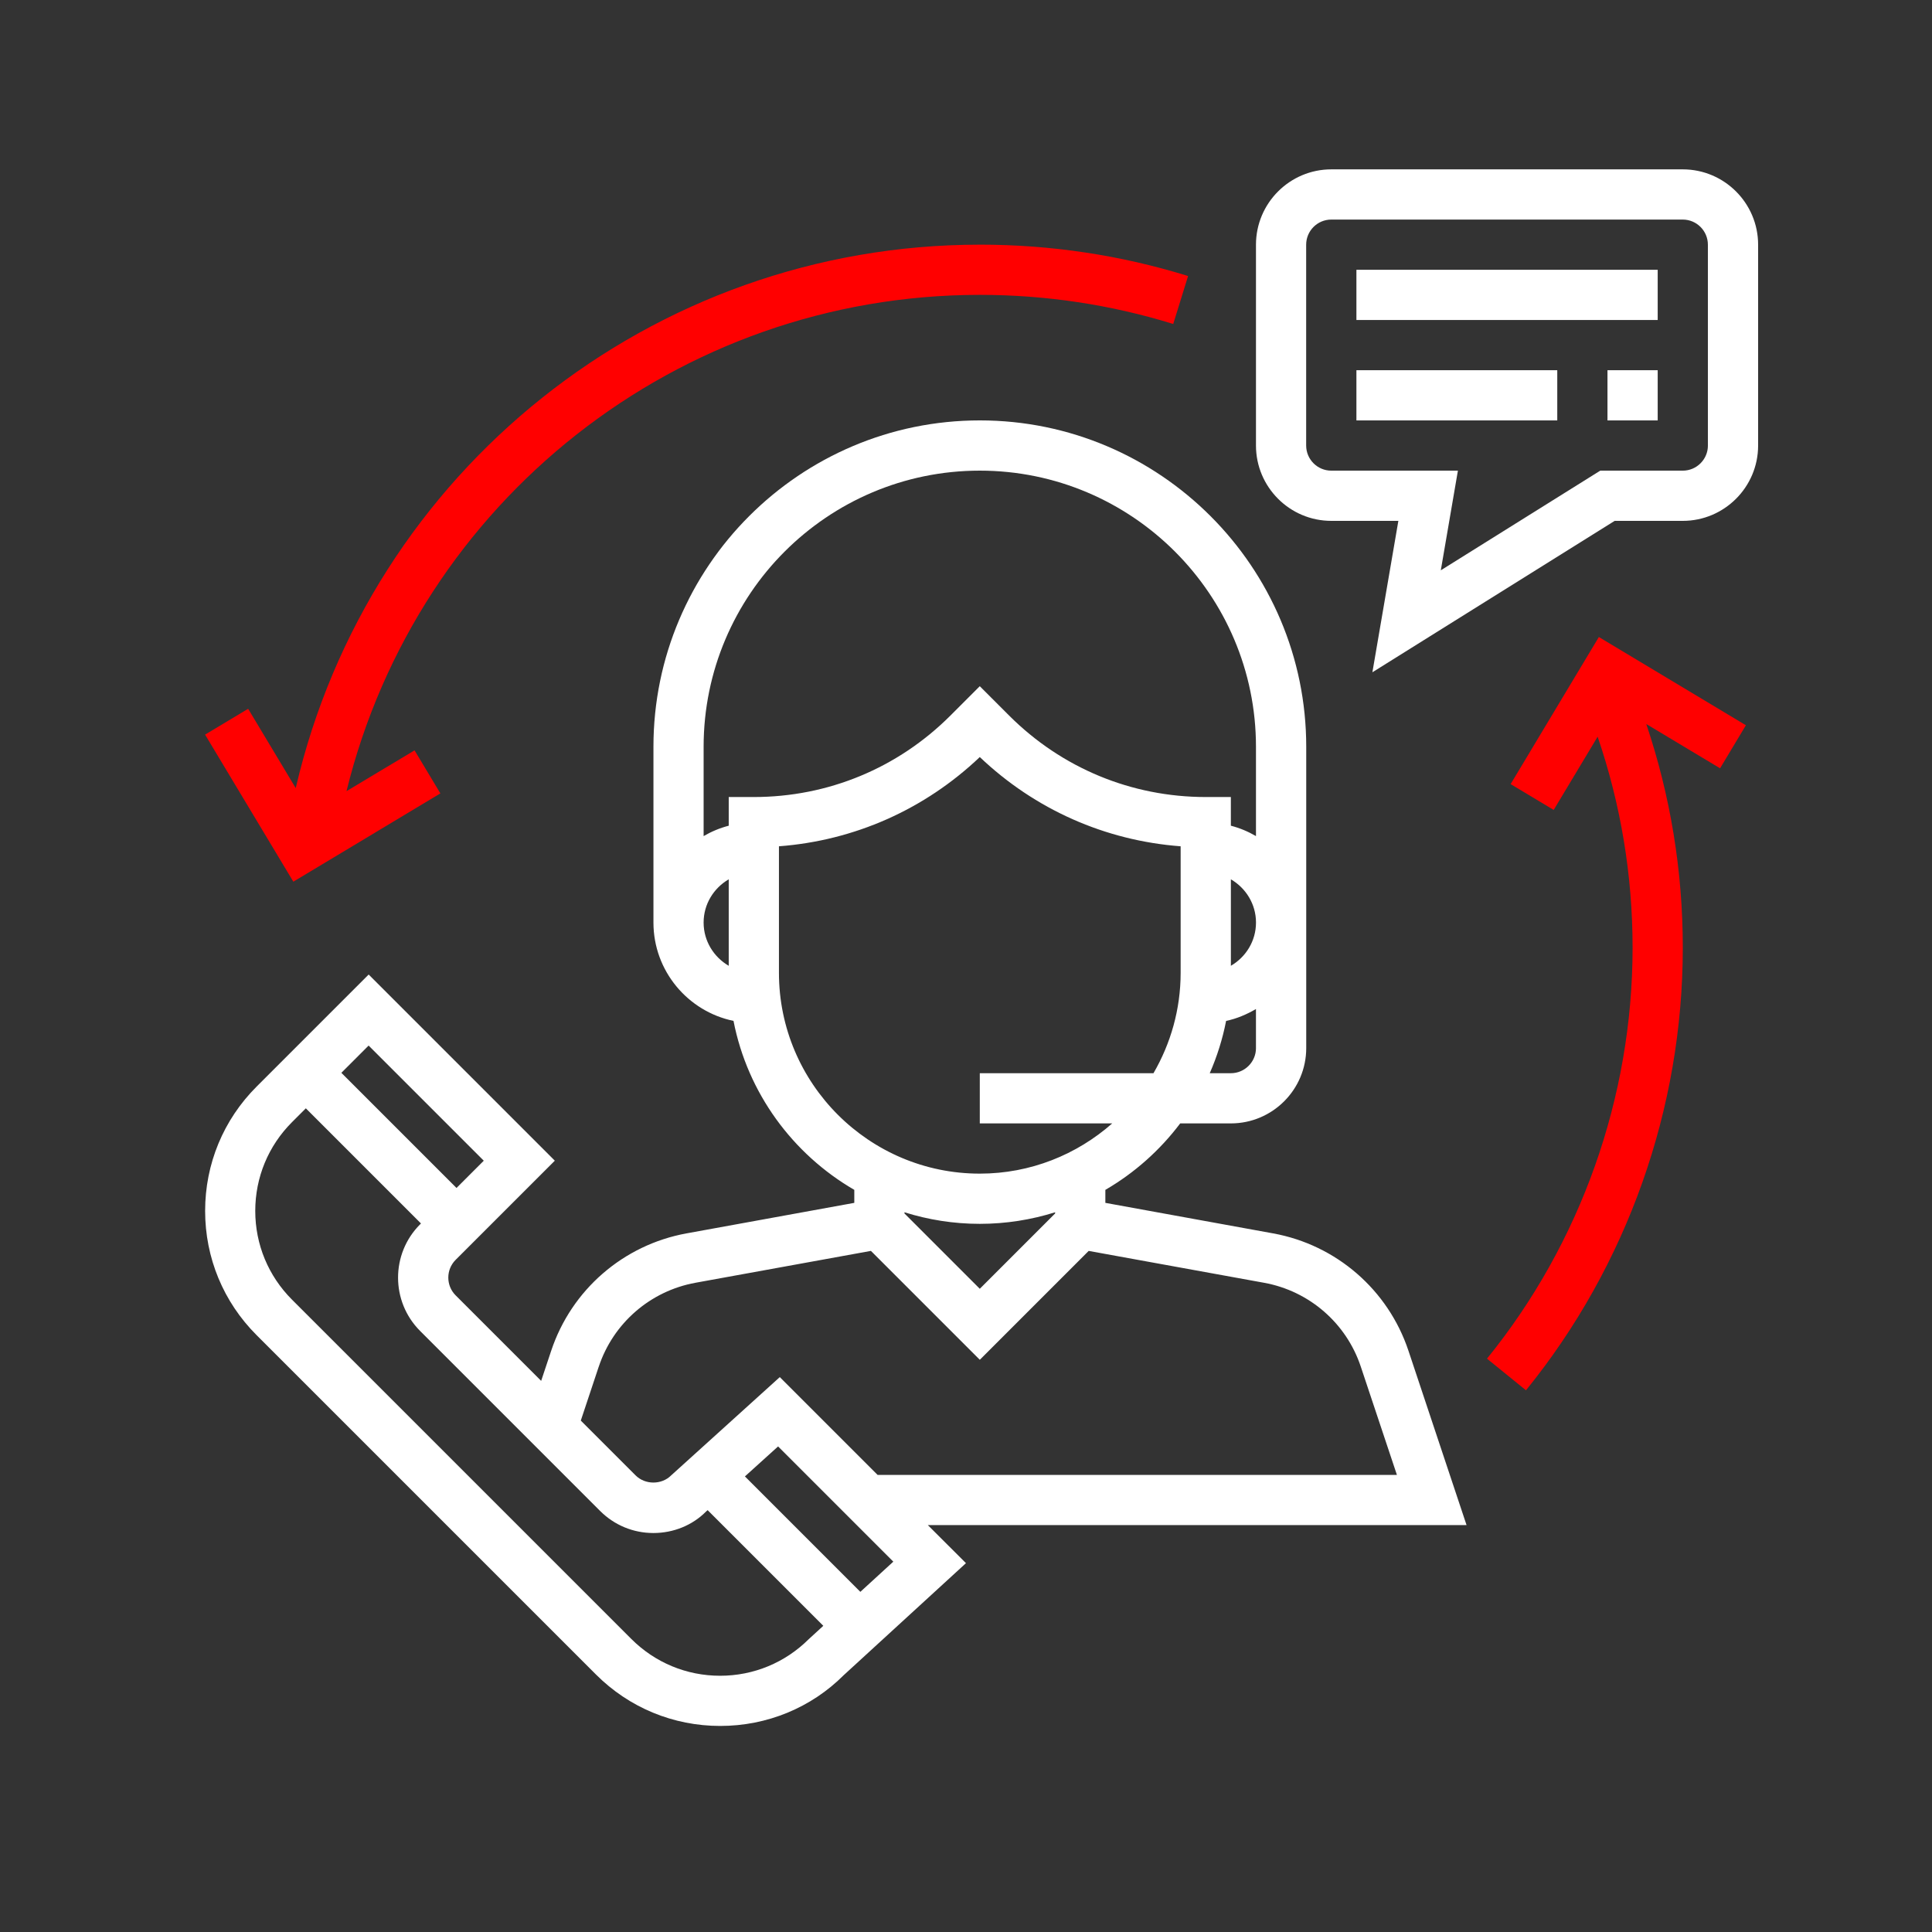
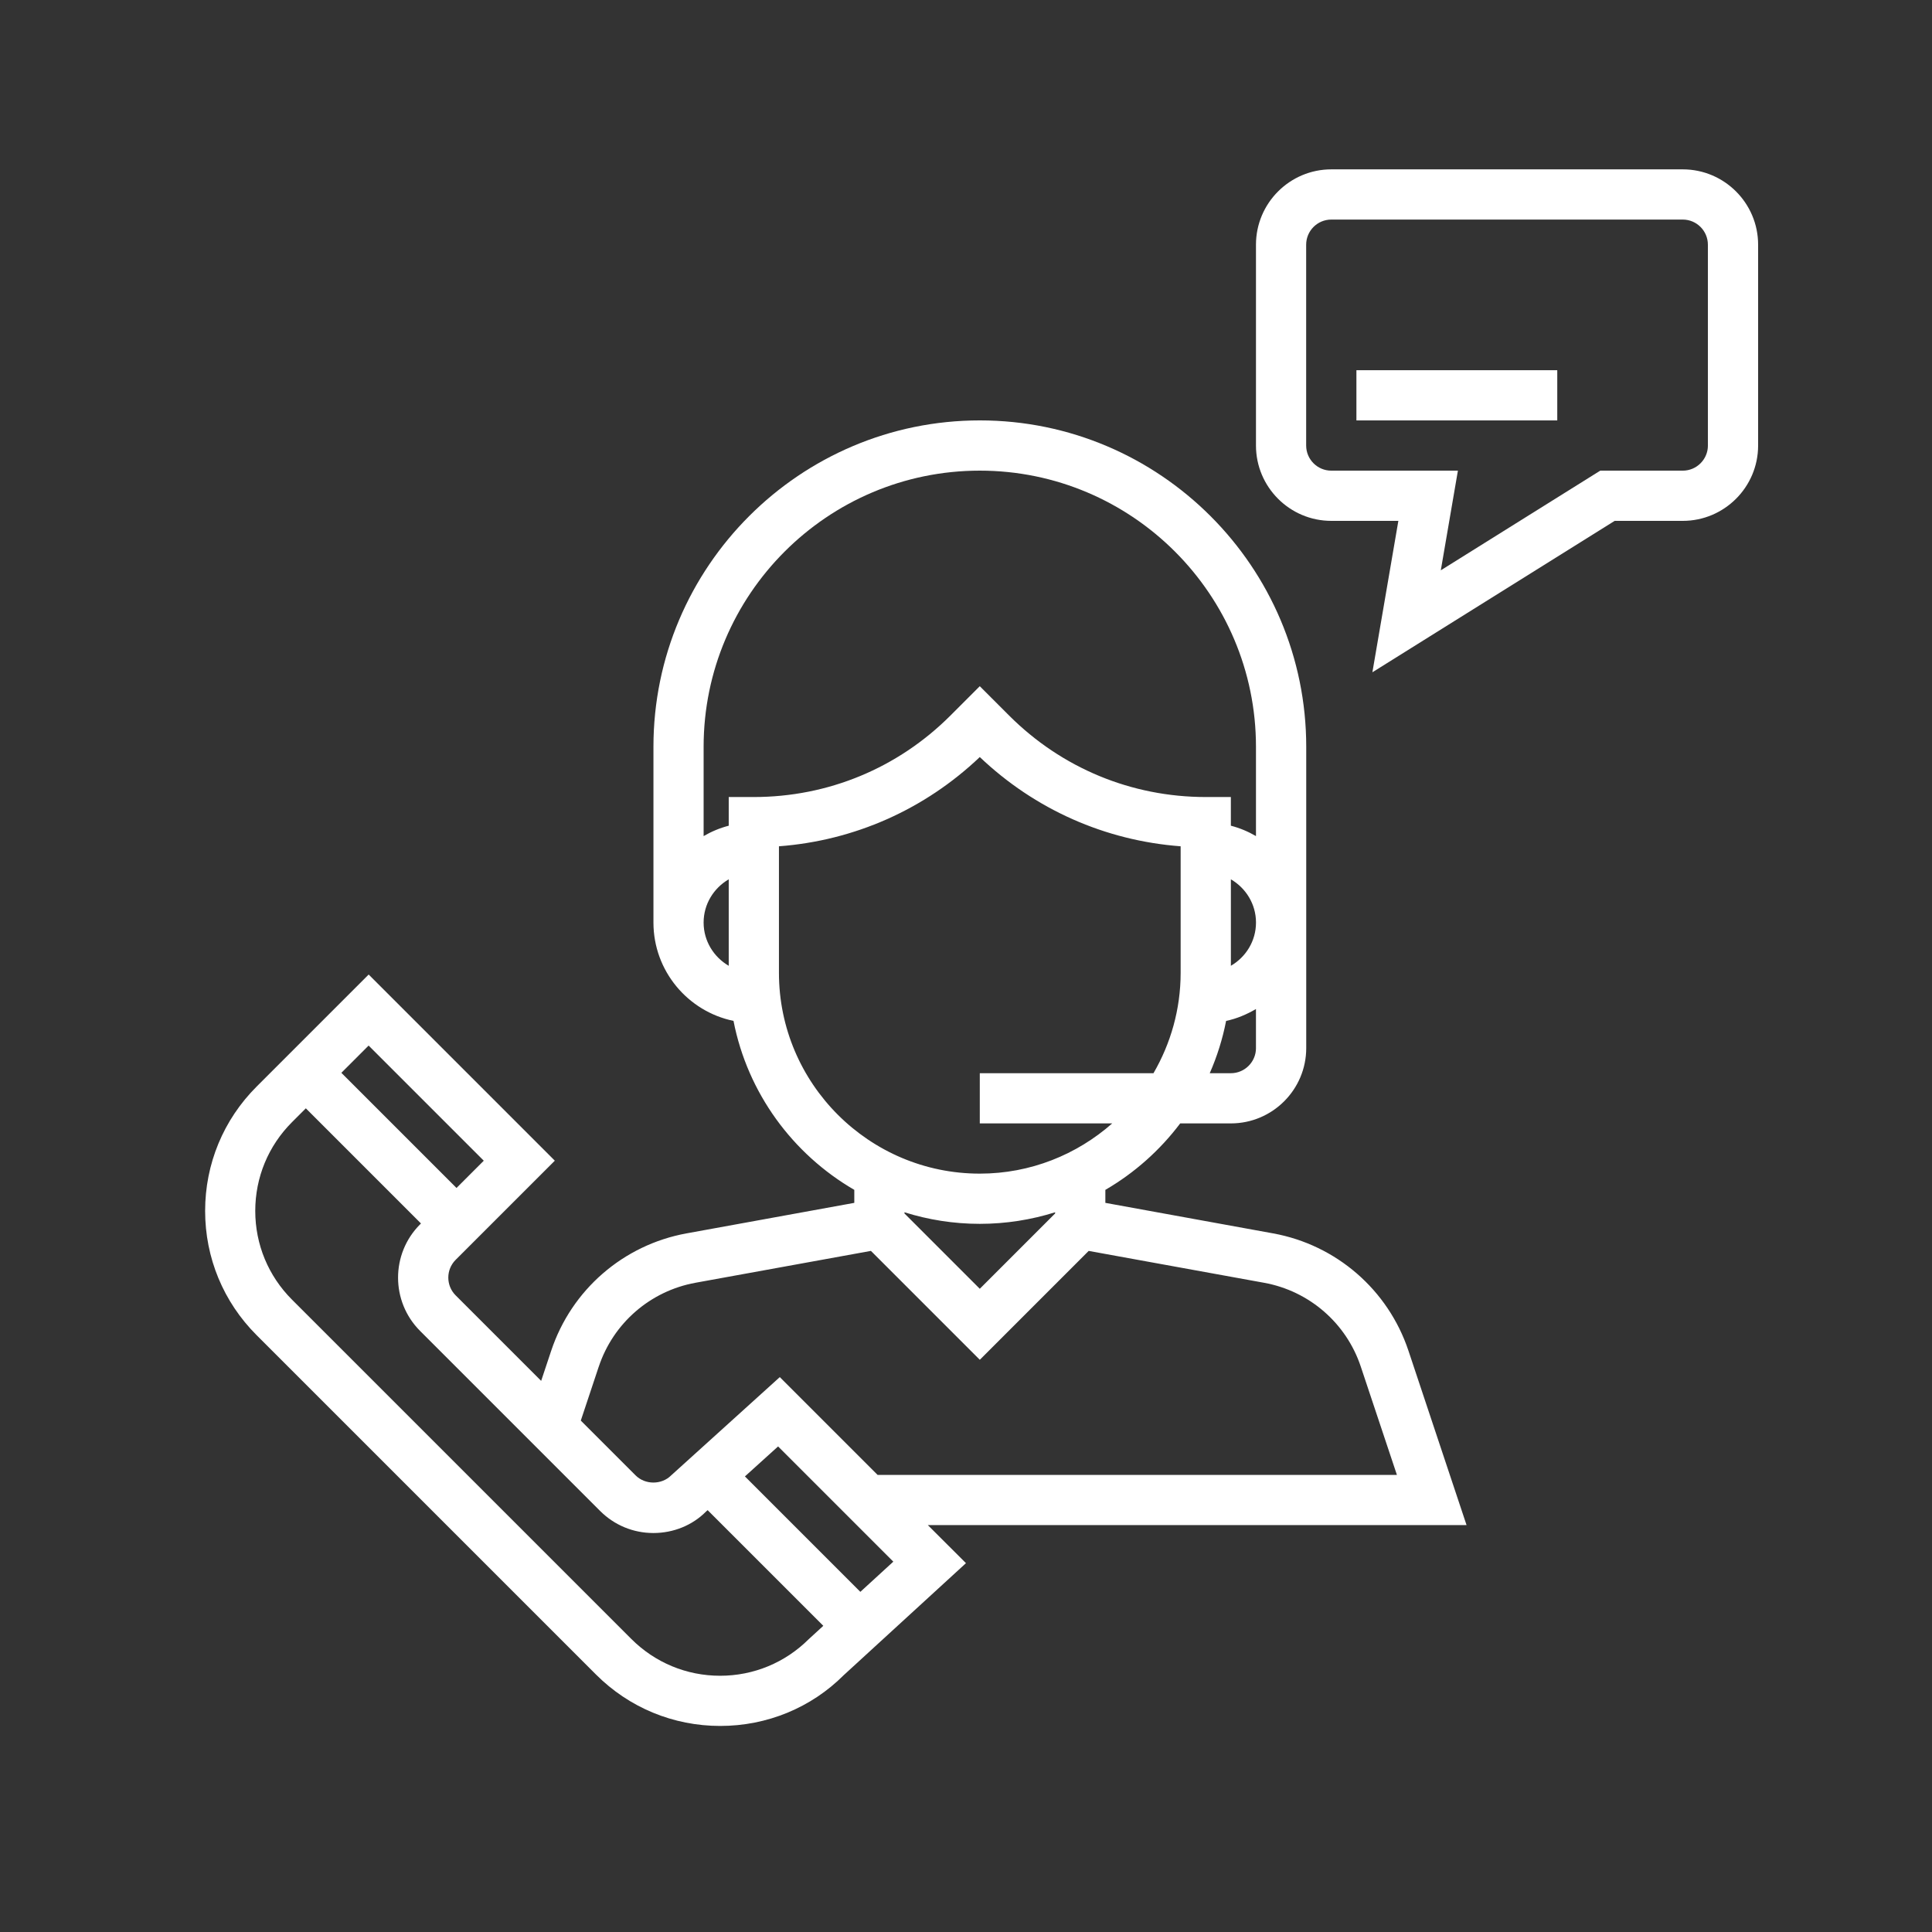
<svg xmlns="http://www.w3.org/2000/svg" id="Layer_1" viewBox="0 0 100 100">
  <rect x="0" y="0" width="100" height="100" fill="#333333" stroke="none" />
  <defs>
    <style>      .st0 {        fill: #fff;      }      .st1 {        fill: red;      }    </style>
  </defs>
  <path class="st0" d="M75.909,78.94l-3.008-9.027c-1.051-3.151-3.734-5.478-7.003-6.073l-8.685-1.58v-.673c1.511-.877,2.826-2.051,3.874-3.44h2.624c2.149,0,3.899-1.749,3.899-3.899v-15.594c0-9.315-7.579-16.894-16.894-16.894s-16.894,7.579-16.894,16.894v9.097c0,2.505,1.782,4.602,4.144,5.09.729,3.735,3.063,6.895,6.252,8.746v.673l-8.686,1.58c-3.268.595-5.952,2.921-7.002,6.073l-.52,1.561-4.426-4.426c-.507-.507-.507-1.332,0-1.839l5.133-5.132-9.635-9.635-5.801,5.801c-1.718,1.718-2.664,4.003-2.664,6.433s.946,4.713,2.664,6.431l17.563,17.563c1.718,1.718,4.003,2.665,6.433,2.665s4.713-.947,6.391-2.626l6.33-5.8-1.974-1.97h27.885ZM65.009,54.249c0,.717-.583,1.3-1.3,1.3h-1.093c.377-.859.663-1.765.847-2.707.556-.116,1.068-.337,1.545-.615v2.022ZM63.71,49.989v-4.476c.773.451,1.3,1.28,1.3,2.238s-.526,1.787-1.3,2.238ZM37.719,49.989c-.773-.451-1.3-1.28-1.3-2.238s.526-1.787,1.3-2.238v4.476ZM37.719,41.254v1.484c-.463.121-.897.303-1.3.538v-4.621c0-7.882,6.413-14.295,14.295-14.295s14.295,6.413,14.295,14.295v4.621c-.403-.235-.837-.418-1.3-.538v-1.484h-1.3c-3.843,0-7.455-1.497-10.174-4.214l-1.522-1.522-1.522,1.522c-2.719,2.717-6.331,4.214-10.174,4.214h-1.3ZM40.318,50.351v-6.547c3.902-.294,7.541-1.904,10.396-4.619,2.855,2.715,6.494,4.326,10.396,4.619v6.547c0,1.895-.517,3.667-1.406,5.198h-8.99v2.599h6.854c-1.832,1.613-4.227,2.599-6.854,2.599-5.732,0-10.396-4.664-10.396-10.396ZM54.613,62.747v.061l-3.899,3.899-3.899-3.899v-.061c1.232.387,2.541.599,3.899.599s2.667-.212,3.899-.599ZM30.993,70.735c.75-2.251,2.667-3.913,5.002-4.339l9.084-1.65,5.636,5.636,5.635-5.635,9.082,1.65c2.335.426,4.252,2.087,5.002,4.339l1.87,5.605h-26.88l-5.062-5.062-5.624,5.088c-.49.493-1.346.493-1.838,0l-2.838-2.838.93-2.794ZM19.08,54.118l5.96,5.96-1.411,1.411-5.96-5.96,1.411-1.411ZM41.867,84.836c-1.227,1.224-2.859,1.901-4.594,1.901s-3.367-.677-4.595-1.904l-17.563-17.562c-1.227-1.227-1.903-2.859-1.903-4.594,0-1.736.676-3.368,1.903-4.595l.715-.715,5.96,5.96-.047.047c-1.519,1.52-1.519,3.993,0,5.514l9.319,9.319c.737.736,1.715,1.142,2.758,1.142s2.021-.405,2.71-1.097l.097-.087,5.987,5.987-.746.684ZM44.531,82.393l-5.974-5.974,1.717-1.552,5.964,5.964-1.706,1.562Z" />
  <path class="st0" d="M87.101,8.766h-18.193c-2.149,0-3.899,1.749-3.899,3.899v10.396c0,2.149,1.749,3.899,3.899,3.899h3.471l-1.344,7.837,12.54-7.837h3.526c2.149,0,3.899-1.749,3.899-3.899v-10.396c0-2.149-1.749-3.899-3.899-3.899ZM88.401,23.061c0,.716-.583,1.3-1.3,1.3h-4.272l-8.253,5.158.885-5.158h-6.554c-.716,0-1.3-.583-1.3-1.3v-10.396c0-.716.583-1.3,1.3-1.3h18.193c.716,0,1.3.583,1.3,1.3v10.396Z" />
-   <rect class="st0" x="70.208" y="13.964" width="15.594" height="2.599" />
  <rect class="st0" x="70.208" y="19.162" width="10.396" height="2.599" />
-   <rect class="st0" x="83.203" y="19.162" width="2.599" height="2.599" />
-   <path class="st1" d="M50.715,12.664c-16.98,0-31.606,11.745-35.408,28.128l-2.463-4.105-2.229,1.337,4.568,7.611,7.611-4.568-1.337-2.229-3.522,2.113c3.683-14.987,17.16-25.689,32.779-25.689,3.414,0,6.782.507,10.012,1.507l.769-2.482c-3.479-1.079-7.106-1.624-10.781-1.624Z" />
-   <path class="st1" d="M90.368,37.54l-7.611-4.568-4.567,7.613,2.229,1.337,2.274-3.791c1.197,3.502,1.809,7.166,1.809,10.92,0,7.728-2.677,15.284-7.536,21.273l2.018,1.637c5.235-6.451,8.117-14.589,8.117-22.911,0-3.975-.641-7.857-1.89-11.574l3.819,2.291,1.337-2.229Z" />
</svg>